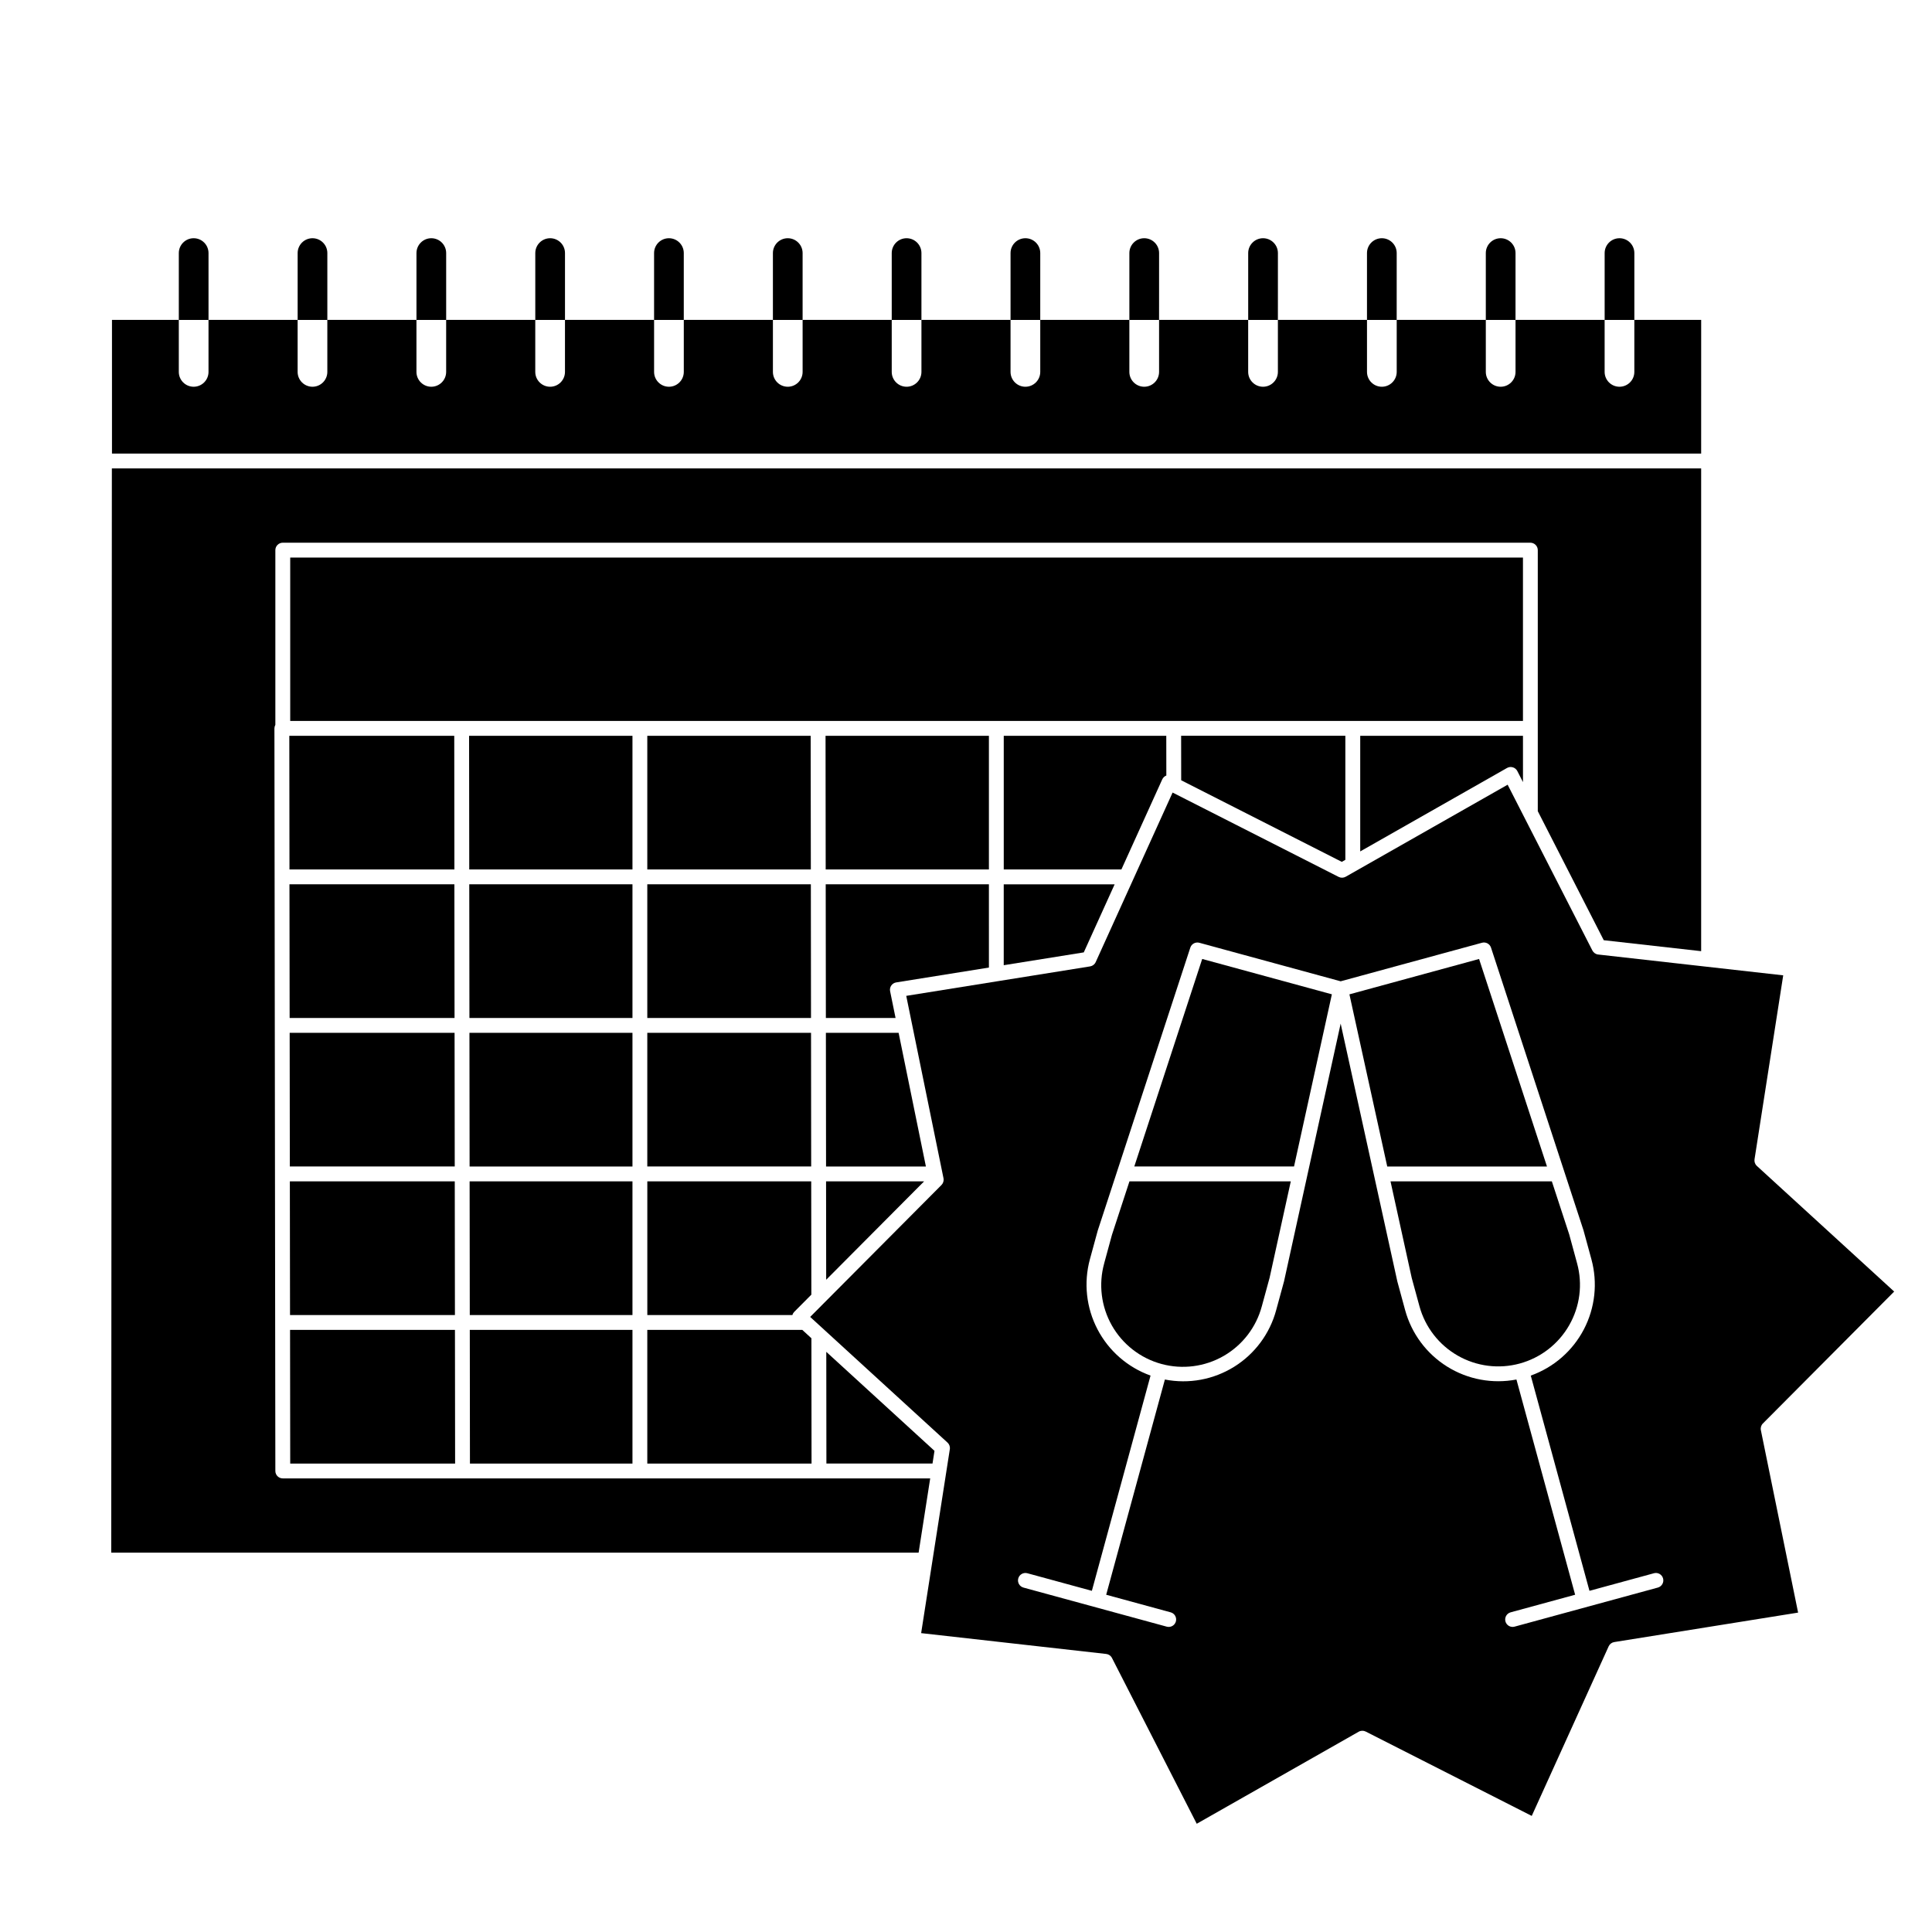
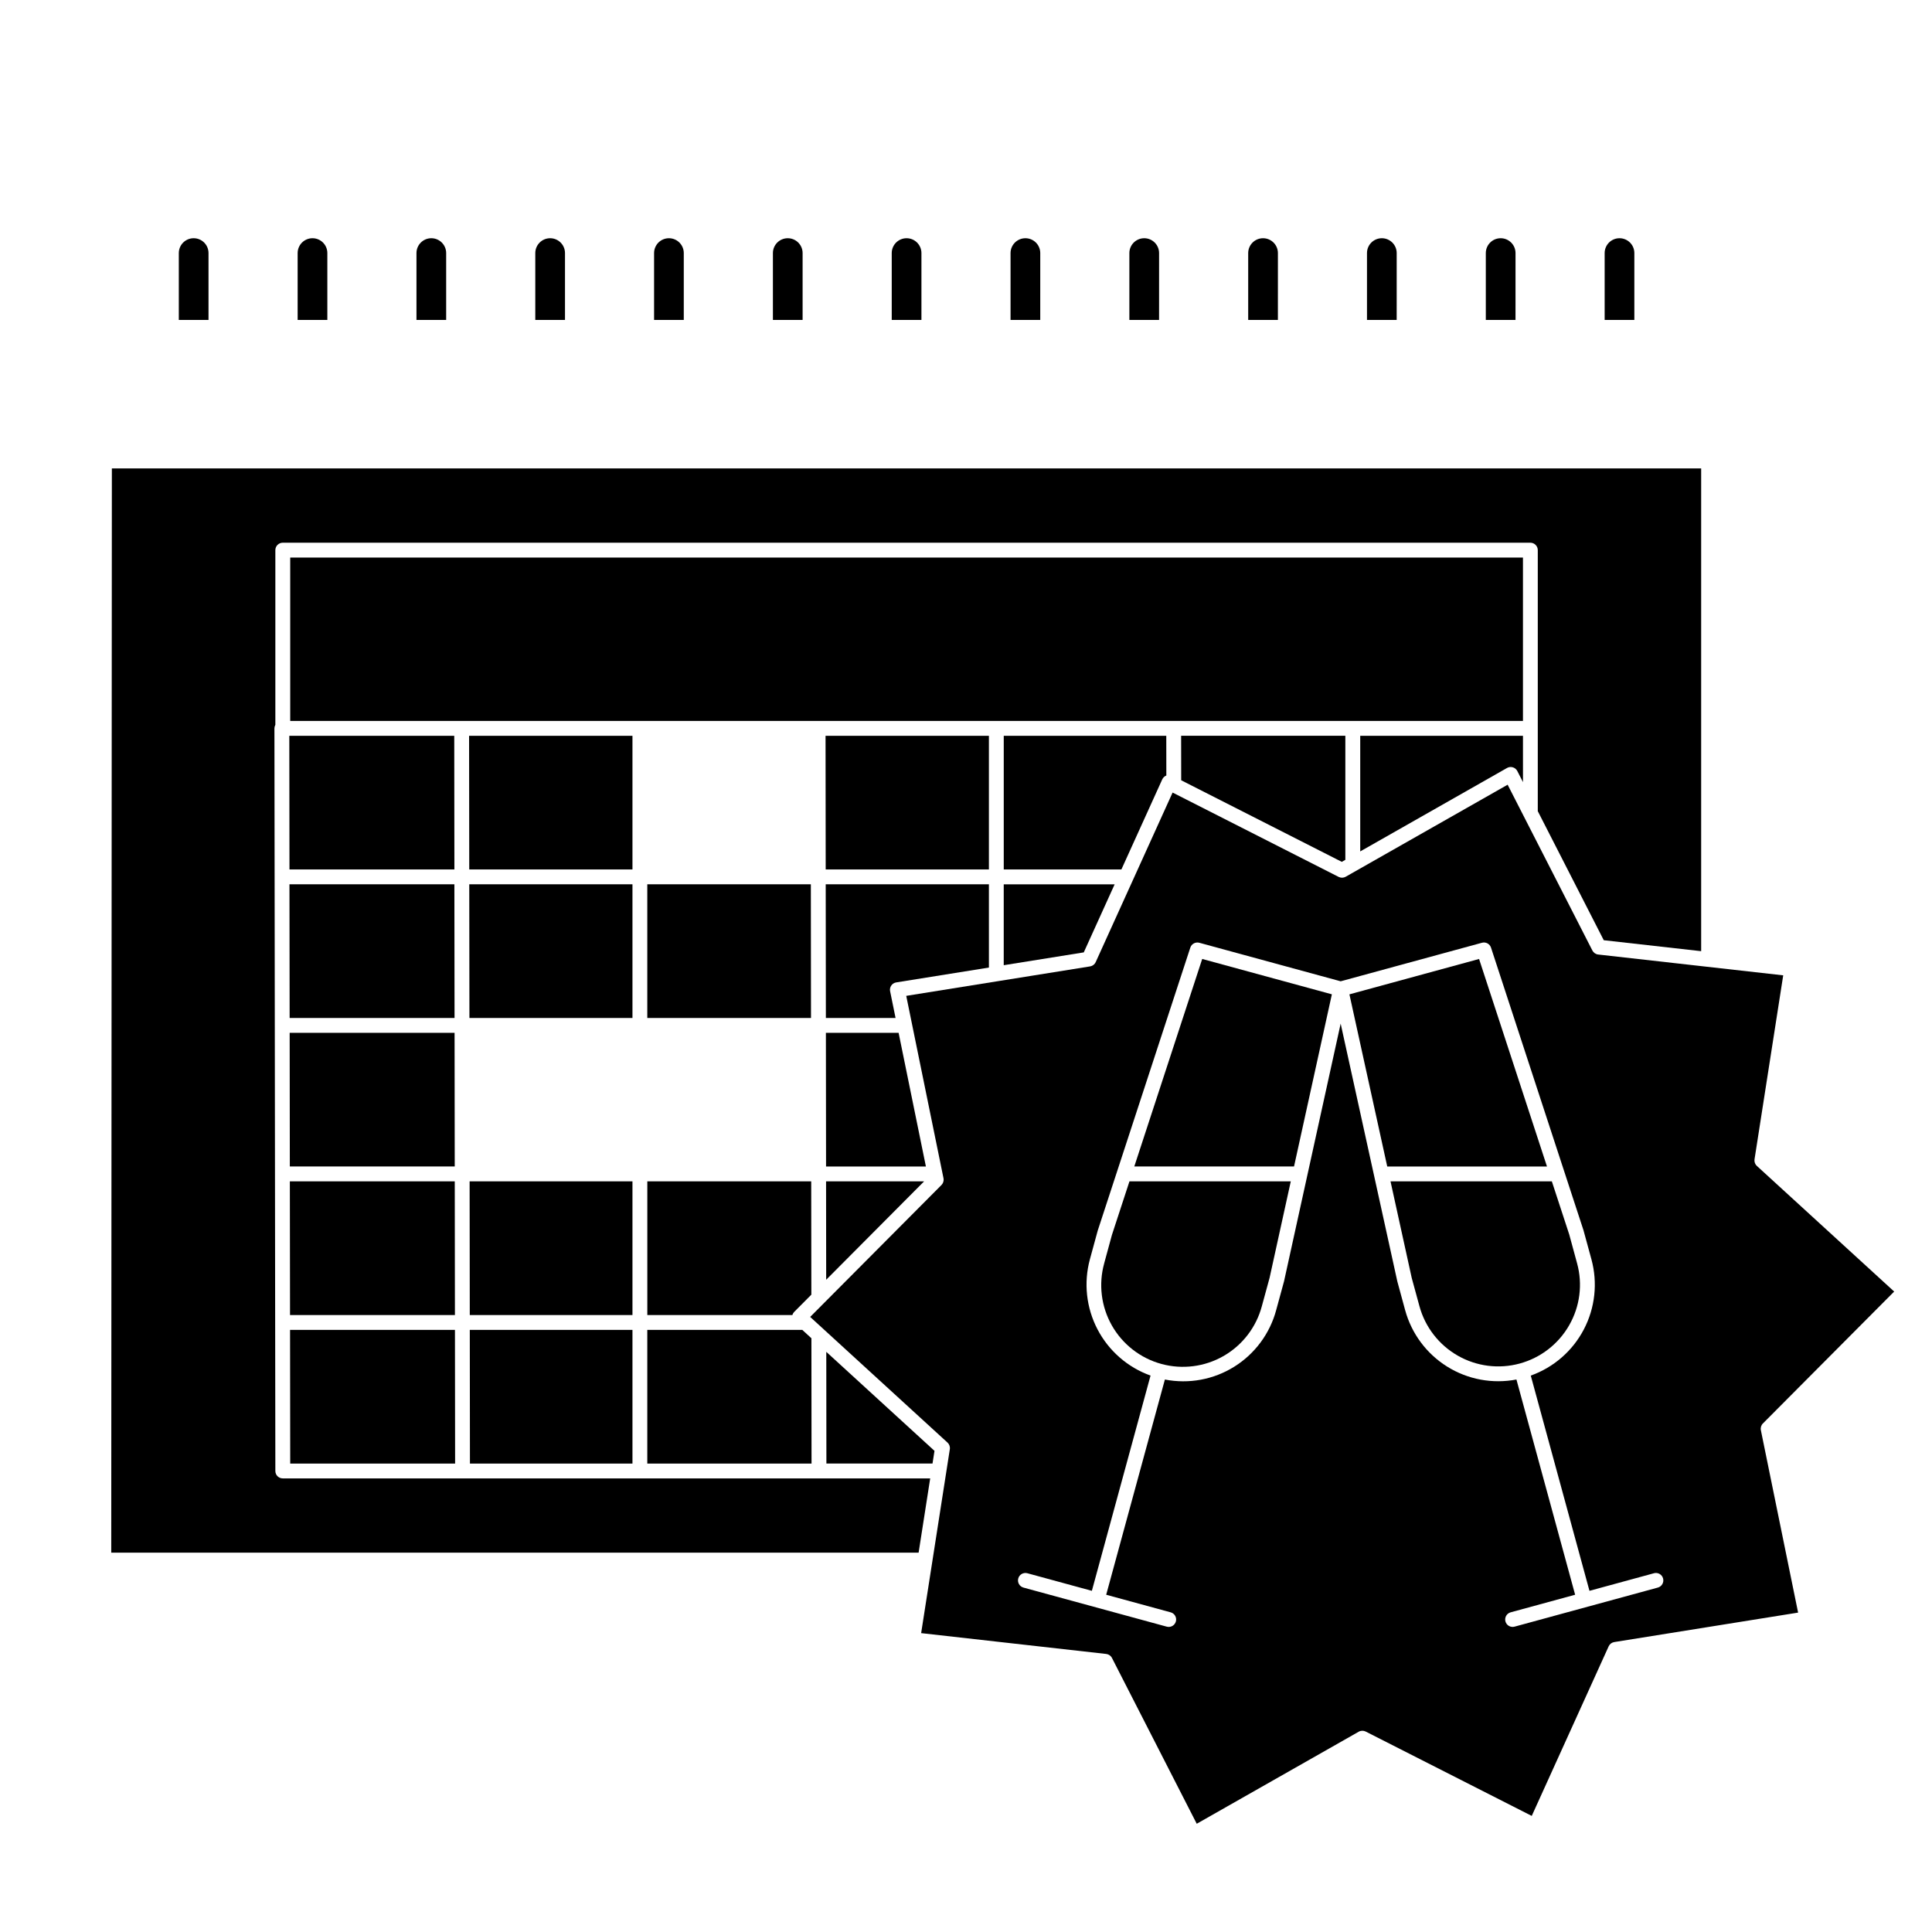
<svg xmlns="http://www.w3.org/2000/svg" fill="#000000" width="800px" height="800px" version="1.1" viewBox="144 144 512 512">
  <g>
    <path d="m199.26 211.07c0-2.176-1.762-3.938-3.938-3.938-2.172 0-3.934 1.762-3.934 3.938v17.711h7.871z" />
    <path d="m230.75 211.07c0-2.176-1.762-3.938-3.938-3.938-2.172 0-3.934 1.762-3.934 3.938v17.711h7.871z" />
    <path d="m262.24 211.07c0-2.176-1.762-3.938-3.938-3.938-2.172 0-3.934 1.762-3.934 3.938v17.711h7.871z" />
    <path d="m293.73 211.07c0-2.176-1.762-3.938-3.938-3.938-2.172 0-3.934 1.762-3.934 3.938v17.711h7.871z" />
    <path d="m325.21 211.07c0-2.176-1.762-3.938-3.938-3.938-2.172 0-3.934 1.762-3.934 3.938v17.711h7.871z" />
    <path d="m356.7 211.07c0-2.176-1.762-3.938-3.938-3.938-2.172 0-3.934 1.762-3.934 3.938v17.711h7.871z" />
    <path d="m388.19 211.07c0-2.176-1.762-3.938-3.938-3.938-2.172 0-3.934 1.762-3.934 3.938v17.711h7.871z" />
    <path d="m419.68 211.07c0-2.176-1.762-3.938-3.938-3.938-2.172 0-3.938 1.762-3.938 3.938v17.711h7.871z" />
    <path d="m451.17 211.07c0-2.176-1.762-3.938-3.938-3.938-2.172 0-3.938 1.762-3.938 3.938v17.711h7.871z" />
    <path d="m482.66 211.07c0-2.176-1.766-3.938-3.938-3.938s-3.938 1.762-3.938 3.938v17.711h7.871z" />
    <path d="m514.14 211.07c0-2.176-1.766-3.938-3.938-3.938-2.176 0-3.938 1.762-3.938 3.938v17.711h7.871z" />
    <path d="m545.63 211.07c0-2.176-1.766-3.938-3.938-3.938-2.176 0-3.938 1.762-3.938 3.938v17.711h7.871z" />
    <path d="m577.12 211.07c0-2.176-1.762-3.938-3.934-3.938-2.176 0-3.938 1.762-3.938 3.938v17.711h7.871z" />
    <path d="m452.01 350.54c0.215-0.469 0.605-0.836 1.082-1.02l-0.016-10.527h-43.07v35.426h31.176z" />
    <path d="m410 399.79 21.211-3.398 8.18-18.035h-29.391z" />
    <path d="m406.07 378.35h-43.25l0.043 35.426 18.469-0.004-1.445-7.086v0.004c-0.109-0.527 0.004-1.074 0.309-1.516 0.305-0.441 0.777-0.738 1.309-0.824l24.566-3.938z" />
    <path d="m388.9 457.07h-25.984l0.031 26.078z" />
    <path d="m382.14 417.71h-19.27l0.043 35.422h26.461z" />
    <path d="m218.94 535.79c-1.086 0-1.969-0.879-1.969-1.965l-0.246-196.8c0.004-0.328 0.09-0.648 0.246-0.938v-46.297c0-1.086 0.883-1.969 1.969-1.969h330.62c0.523 0 1.023 0.211 1.391 0.578 0.371 0.371 0.578 0.871 0.578 1.391v69.176l17.484 34.199 25.812 2.906v-127.93h-421.18l-0.164 287.33 213.96 0.004 3.07-19.68z" />
    <path d="m220.91 291.76h326.69v43.297h-326.69z" />
-     <path d="m594.83 228.78h-17.715v13.777c0 2.172-1.762 3.934-3.934 3.934-2.176 0-3.938-1.762-3.938-3.934v-13.777h-23.613v13.777c0 2.172-1.766 3.934-3.938 3.934-2.176 0-3.938-1.762-3.938-3.934v-13.777h-23.613v13.777c0 2.172-1.766 3.934-3.938 3.934-2.176 0-3.938-1.762-3.938-3.934v-13.777h-23.613v13.777c0 2.172-1.766 3.934-3.938 3.934s-3.938-1.762-3.938-3.934v-13.777h-23.613v13.777c0 2.172-1.762 3.934-3.938 3.934-2.172 0-3.938-1.762-3.938-3.934v-13.777h-23.613v13.777c0 2.172-1.762 3.934-3.938 3.934-2.172 0-3.938-1.762-3.938-3.934v-13.777h-23.613v13.777c0 2.172-1.762 3.934-3.938 3.934-2.172 0-3.934-1.762-3.934-3.934v-13.777h-23.617v13.777c0 2.172-1.762 3.934-3.938 3.934-2.172 0-3.934-1.762-3.934-3.934v-13.777h-23.617v13.777c0 2.172-1.762 3.934-3.938 3.934-2.172 0-3.934-1.762-3.934-3.934v-13.777h-23.617v13.777c0 2.172-1.762 3.934-3.938 3.934-2.172 0-3.934-1.762-3.934-3.934v-13.777h-23.617v13.777c0 2.172-1.762 3.934-3.938 3.934-2.172 0-3.934-1.762-3.934-3.934v-13.777h-23.617v13.777c0 2.172-1.762 3.934-3.938 3.934-2.172 0-3.934-1.762-3.934-3.934v-13.777h-23.617v13.777c0 2.172-1.762 3.934-3.938 3.934-2.172 0-3.934-1.762-3.934-3.934v-13.777h-17.711v35.426h421.15z" />
    <path d="m499.59 372.4 0.941-0.535v-32.875h-43.52l0.016 11.789z" />
    <path d="m543.38 347.52c0.469-0.266 1.023-0.328 1.535-0.172 0.516 0.152 0.945 0.508 1.191 0.988l1.5 2.934-0.004-12.277h-43.129v30.641z" />
    <path d="m315.54 413.77h43.383l-0.039-35.422h-43.344z" />
    <path d="m264.56 492.5-0.043-35.426h-43.703l0.047 35.426z" />
    <path d="m264.51 453.13-0.043-35.422h-43.703l0.043 35.422z" />
    <path d="m264.61 531.86-0.043-35.426h-43.699l0.043 35.426z" />
    <path d="m264.46 413.77-0.043-35.422h-43.707l0.047 35.422z" />
    <path d="m391.65 528.49-28.676-26.238 0.031 29.605h28.121z" />
    <path d="m220.67 338.99 0.043 35.422h43.707l-0.039-35.422z" />
    <path d="m311.61 338.99h-43.297l0.043 35.422h43.254z" />
    <path d="m611.18 521.24 34.797-34.965-36.395-33.297 0.004-0.004c-0.488-0.441-0.719-1.102-0.617-1.754l7.602-48.746-49.039-5.519c-0.656-0.074-1.23-0.473-1.531-1.059l-22.461-43.941-42.914 24.387-0.004 0.004c-0.574 0.324-1.273 0.34-1.863 0.043l-44.008-22.355-20.383 44.941h-0.004c-0.27 0.602-0.824 1.023-1.473 1.129l-48.727 7.809 9.875 48.336h-0.004c0.133 0.648-0.07 1.316-0.531 1.785l-34.797 34.965 36.395 33.301-0.004-0.004c0.488 0.445 0.719 1.105 0.617 1.754l-7.602 48.746 49.039 5.519c0.656 0.074 1.23 0.473 1.531 1.062l22.465 43.938 42.914-24.387c0.574-0.328 1.273-0.344 1.863-0.047l44.004 22.355 20.383-44.941c0.273-0.598 0.828-1.023 1.477-1.129l48.727-7.809-9.867-48.336c-0.133-0.645 0.066-1.316 0.531-1.781zm-27.836 43.484-37.969 10.355c-0.504 0.137-1.043 0.07-1.496-0.191-0.453-0.258-0.785-0.688-0.922-1.191-0.285-1.047 0.332-2.129 1.383-2.414l17.086-4.66-15.555-57.039c-6.328 1.215-12.883-0.004-18.352-3.414s-9.449-8.758-11.145-14.977l-2.066-7.594-15.02-68.332-14.992 68.234c-0.008 0.031-0.016 0.062-0.023 0.098l-2.074 7.594v0.004c-1.676 6.231-5.648 11.59-11.125 15.004-5.473 3.414-12.035 4.625-18.367 3.387l-15.555 57.039 17.09 4.66-0.004-0.004c1.051 0.289 1.668 1.371 1.383 2.418-0.289 1.051-1.371 1.668-2.418 1.383l-37.973-10.355v-0.004c-1.051-0.285-1.668-1.367-1.383-2.414 0.285-1.051 1.367-1.668 2.418-1.383l17.09 4.66 15.551-57.043c-6.062-2.172-11.082-6.551-14.062-12.262-2.977-5.711-3.695-12.336-2.012-18.551l2.074-7.594 24.539-75.004c0.324-0.996 1.375-1.562 2.387-1.289l37.457 10.211 37.457-10.215c1.012-0.273 2.059 0.293 2.387 1.289l24.508 74.91 2.102 7.691c1.695 6.215 0.98 12.844-2 18.559-2.977 5.711-8.004 10.09-14.074 12.258l15.555 57.039 17.09-4.66v-0.004c1.051-0.285 2.133 0.332 2.418 1.383 0.285 1.047-0.332 2.129-1.383 2.418z" />
    <path d="m438.67 471.27-2.043 7.5h0.004c-1.547 5.547-0.816 11.484 2.027 16.496 2.848 5.012 7.57 8.68 13.129 10.195 5.559 1.516 11.492 0.754 16.488-2.117 4.992-2.871 8.637-7.617 10.125-13.184l2.059-7.547 5.613-25.543h-42.754z" />
    <path d="m559.85 495.2c2.863-4.977 3.613-10.895 2.086-16.434l-2.066-7.594-4.617-14.105h-42.754l5.621 25.59 2.047 7.5c1.512 5.539 5.16 10.25 10.145 13.098 4.984 2.852 10.898 3.602 16.438 2.09 5.539-1.512 10.25-5.16 13.102-10.145z" />
    <path d="m535.97 398.14-34.359 9.371 10.023 45.625h42.332z" />
    <path d="m444.6 453.13h42.332l10.027-45.625-34.363-9.371z" />
    <path d="m315.54 531.86h43.527l-0.035-33.211-2.418-2.215h-41.074z" />
-     <path d="m311.61 417.71h-43.203l0.043 35.422h43.16z" />
-     <path d="m315.54 453.13h43.43l-0.039-35.422h-43.391z" />
+     <path d="m315.54 453.13h43.43h-43.391z" />
    <path d="m311.61 378.35h-43.25l0.043 35.422h43.207z" />
    <path d="m311.61 531.86v-35.426h-43.109l0.039 35.426z" />
    <path d="m406.07 338.99h-43.293l0.039 35.422h43.254z" />
    <path d="m358.98 457.07h-43.434v35.426h38.438c0.09-0.309 0.254-0.59 0.477-0.82l4.555-4.578z" />
-     <path d="m315.54 338.99v35.422h43.34l-0.043-35.422z" />
    <path d="m311.61 457.07h-43.156l0.043 35.426h43.113z" />
  </g>
</svg>